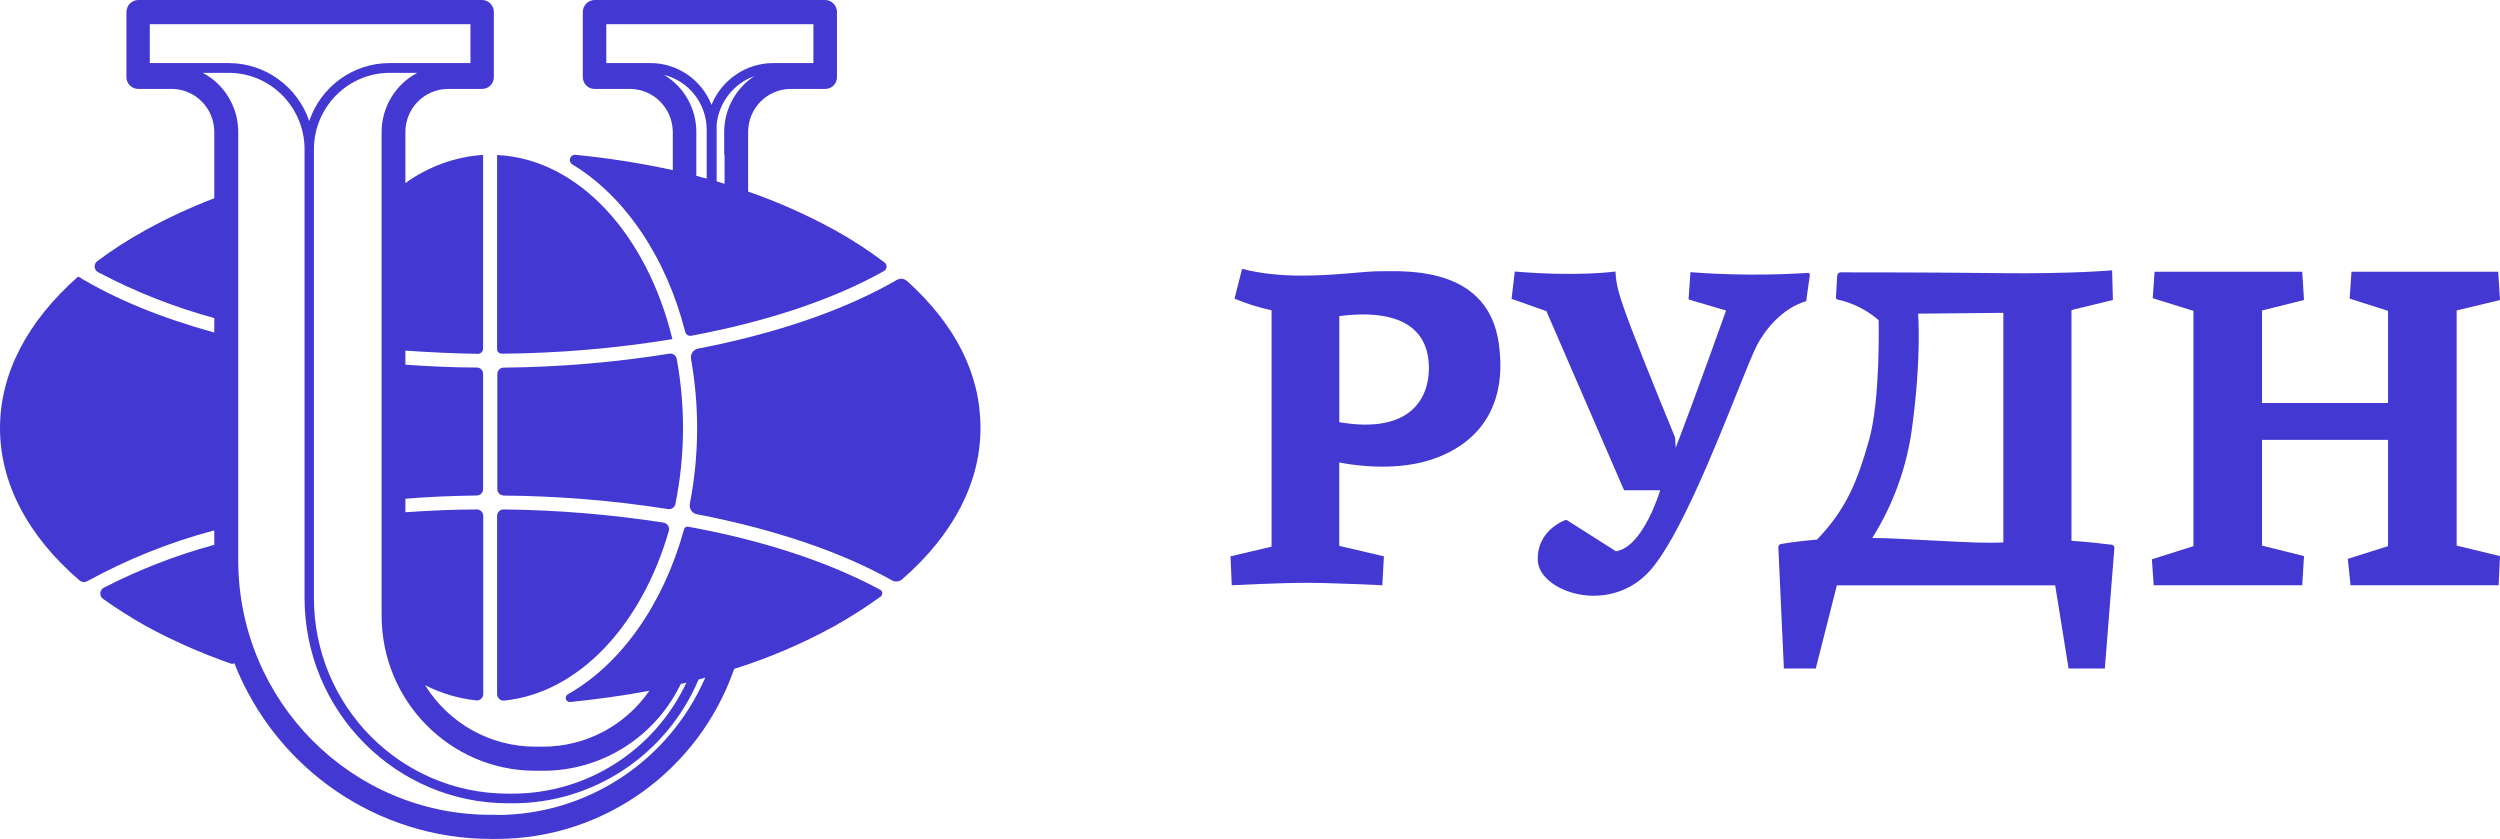
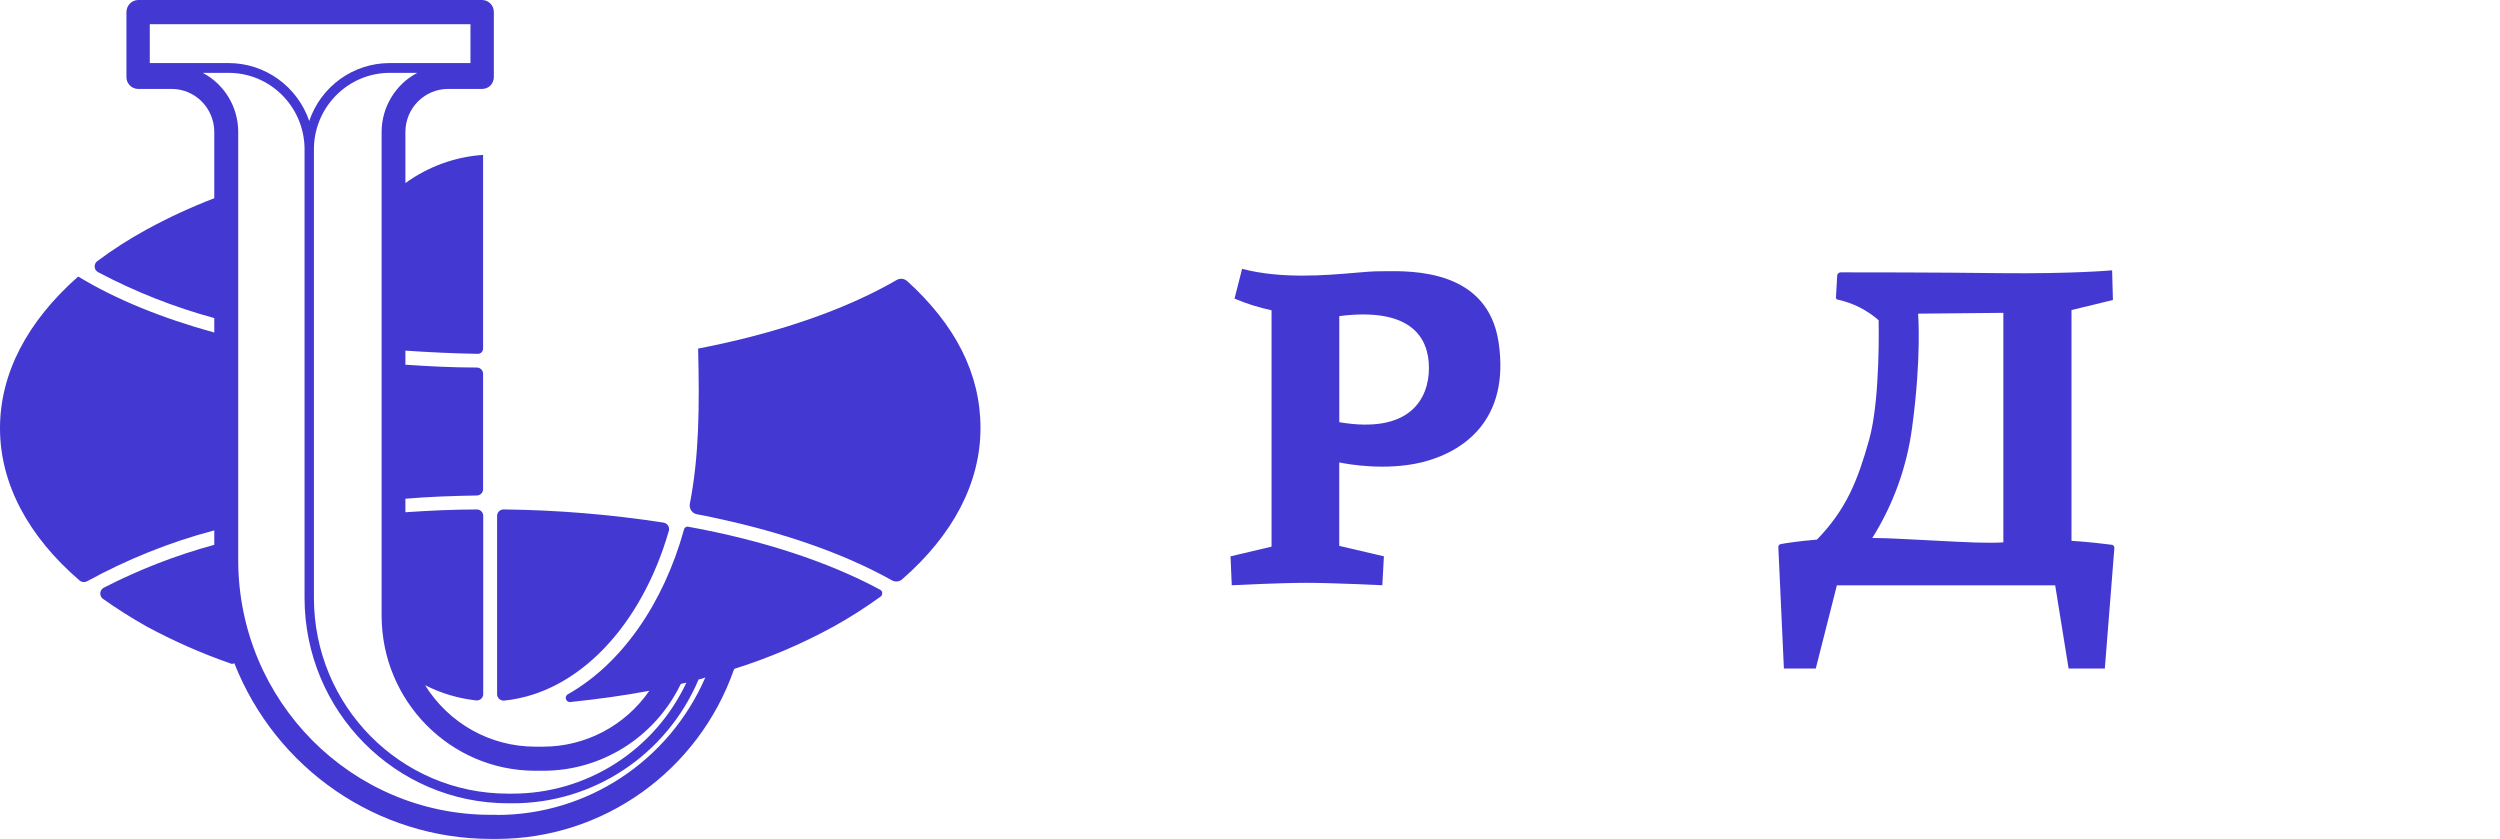
<svg xmlns="http://www.w3.org/2000/svg" width="149" height="50" viewBox="0 0 149 50" fill="none">
  <path fill-rule="evenodd" clip-rule="evenodd" d="M41.028 31.395C45.467 32.2 49.407 33.5 52.469 35.154C52.493 35.167 52.515 35.186 52.531 35.208C52.613 35.312 52.597 35.465 52.493 35.551C51.602 36.196 50.676 36.789 49.716 37.324C47.819 38.365 45.826 39.217 43.764 39.864C43.764 39.888 43.764 39.912 43.74 39.912C41.622 45.953 35.962 49.995 29.611 50H29.231C22.499 49.987 16.454 45.841 13.966 39.528C13.884 39.576 13.783 39.576 13.7 39.528C11.981 38.929 10.316 38.191 8.714 37.324C7.823 36.821 6.958 36.274 6.122 35.68C6.085 35.651 6.053 35.613 6.029 35.573C5.923 35.385 5.984 35.146 6.17 35.036C8.275 33.951 10.489 33.092 12.771 32.471V31.61C10.127 32.31 7.578 33.333 5.175 34.652C5.037 34.721 4.869 34.703 4.749 34.603C1.663 31.953 0 28.803 0 25.522C0 22.241 1.639 19.148 4.651 16.489H4.675C6.883 17.832 9.637 18.957 12.771 19.819V18.957C10.374 18.305 8.054 17.389 5.854 16.226C5.806 16.2 5.763 16.167 5.729 16.124C5.593 15.958 5.619 15.711 5.784 15.574C6.716 14.878 7.692 14.25 8.711 13.694C10.02 12.977 11.377 12.349 12.771 11.815V7.865C12.769 6.452 11.641 5.309 10.241 5.3H8.222C7.836 5.292 7.527 4.97 7.535 4.581V0.72C7.538 0.322 7.854 0 8.248 0H28.755C29.138 0.016 29.438 0.338 29.433 0.725V4.594C29.436 4.981 29.127 5.298 28.744 5.3H26.703C25.301 5.303 24.162 6.45 24.162 7.865V10.91C25.522 9.927 27.123 9.344 28.792 9.232V20.778C28.789 20.95 28.653 21.089 28.483 21.089C27.036 21.065 25.586 20.995 24.162 20.898V21.736C25.562 21.833 26.988 21.905 28.435 21.905C28.637 21.913 28.797 22.083 28.792 22.287V29.147C28.797 29.351 28.637 29.523 28.435 29.531C26.988 29.555 25.562 29.604 24.162 29.724V30.53C25.57 30.433 26.996 30.364 28.419 30.364H28.427C28.635 30.366 28.8 30.535 28.8 30.745V41.389C28.786 41.601 28.605 41.759 28.398 41.746C27.331 41.633 26.291 41.324 25.333 40.836C26.748 43.113 29.223 44.498 31.886 44.501H32.362C34.887 44.504 37.255 43.26 38.7 41.171C37.181 41.459 35.59 41.673 33.975 41.843C33.887 41.848 33.804 41.802 33.757 41.727C33.685 41.612 33.719 41.459 33.834 41.386C37.016 39.59 39.53 36.019 40.765 31.564V31.556C40.794 31.438 40.911 31.365 41.028 31.395ZM22.744 36.687V7.865C22.747 6.383 23.569 5.024 24.872 4.342H23.233C20.778 4.342 18.769 6.321 18.71 8.799V35.635C18.71 42.079 23.885 47.301 30.271 47.301H30.508C34.951 47.315 39.001 44.737 40.909 40.688C40.822 40.71 40.717 40.731 40.611 40.753L40.576 40.76C40.567 40.779 40.561 40.794 40.556 40.807C40.549 40.827 40.543 40.842 40.528 40.857C38.982 43.977 35.819 45.945 32.362 45.937H31.886C26.833 45.924 22.744 41.786 22.744 36.687ZM8.927 1.442V3.759H13.628C15.794 3.759 17.72 5.145 18.431 7.21C19.131 5.145 21.057 3.759 23.22 3.759H28.039V1.442H8.927ZM29.225 48.563H29.606V48.572C34.994 48.574 39.874 45.357 42.037 40.377C41.906 40.43 41.773 40.47 41.635 40.497C39.738 44.987 35.358 47.895 30.521 47.876H30.284C23.585 47.873 18.157 42.396 18.151 35.635V8.799C18.093 6.321 16.084 4.342 13.628 4.342H12.085C13.383 5.027 14.198 6.385 14.198 7.865V33.398C14.208 41.77 20.929 48.553 29.225 48.563Z" fill="#4338D2" />
-   <path fill-rule="evenodd" clip-rule="evenodd" d="M49.715 13.694C50.766 14.271 51.774 14.927 52.732 15.652C52.764 15.676 52.788 15.708 52.807 15.743C52.884 15.891 52.828 16.076 52.682 16.154C49.646 17.864 45.678 19.172 41.193 20.012C41.03 20.039 40.873 19.934 40.836 19.771C39.705 15.316 37.228 11.683 34.118 9.803C34.011 9.742 33.95 9.621 33.966 9.497C33.987 9.328 34.139 9.207 34.307 9.229C36.254 9.419 38.186 9.723 40.099 10.139V7.865C40.088 6.444 38.944 5.3 37.537 5.3H35.421C35.036 5.292 34.727 4.97 34.735 4.581V0.72C34.735 0.322 35.052 0 35.445 0H49.193C49.579 0.011 49.888 0.333 49.883 0.725V4.594C49.885 4.981 49.577 5.298 49.193 5.3H47.129C45.726 5.303 44.588 6.45 44.588 7.865V11.417C46.357 12.032 48.071 12.795 49.715 13.694ZM42.014 10.618C42.049 10.627 42.084 10.635 42.118 10.644V7.647C42.076 6.13 41.036 4.828 39.578 4.463C40.772 5.172 41.501 6.466 41.501 7.865V10.475C41.676 10.534 41.851 10.578 42.014 10.618ZM36.135 3.759H38.747C40.36 3.751 41.81 4.739 42.406 6.251C43.018 4.745 44.471 3.759 46.086 3.759H48.48V1.442H36.135V3.759ZM43.185 10.955V9.229C43.172 9.229 43.161 9.207 43.161 9.207V7.865C43.164 6.517 43.843 5.263 44.965 4.533C43.731 4.976 42.853 6.093 42.712 7.408V10.81C42.855 10.859 43.02 10.907 43.185 10.955Z" fill="#4338D2" />
  <path d="M30.01 30.362C33.206 30.397 36.396 30.66 39.557 31.149V31.152L39.563 31.153C39.575 31.155 39.589 31.158 39.602 31.163C39.804 31.222 39.921 31.434 39.863 31.638C38.25 37.244 34.499 41.302 30.05 41.755H30.013C29.802 41.755 29.627 41.586 29.627 41.371V30.744C29.63 30.532 29.8 30.362 30.01 30.362Z" fill="#4338D2" />
-   <path d="M29.901 21.081C33.309 21.054 36.712 20.764 40.076 20.211C38.567 14 34.488 9.47 29.627 9.239V20.81C29.627 20.957 29.747 21.078 29.893 21.078H29.901V21.081Z" fill="#4338D2" />
-   <path d="M54.06 16.748C53.887 16.595 53.637 16.571 53.44 16.689C50.343 18.483 46.256 19.879 41.608 20.776C41.321 20.832 41.132 21.108 41.185 21.398C41.693 24.25 41.669 27.172 41.116 30.015C41.057 30.305 41.241 30.59 41.528 30.649H41.536C46.059 31.521 50.08 32.861 53.158 34.588C53.353 34.698 53.592 34.676 53.762 34.532C56.806 31.881 58.437 28.775 58.437 25.509C58.437 22.244 56.913 19.334 54.06 16.745V16.748Z" fill="#4338D2" />
-   <path d="M39.821 30.342C36.572 29.832 33.288 29.561 30 29.536L30.013 29.526C29.808 29.526 29.641 29.357 29.641 29.15V22.287C29.643 22.08 29.808 21.913 30.013 21.911C33.328 21.878 36.636 21.602 39.911 21.078C40.103 21.051 40.284 21.177 40.329 21.368C40.858 24.239 40.832 27.184 40.252 30.044C40.209 30.243 40.02 30.371 39.821 30.342Z" fill="#4338D2" />
-   <path d="M146.416 18.504L149 17.881L148.894 16.195H140.148L140.039 17.798L142.327 18.528V24.017H134.818V18.504L137.319 17.881L137.213 16.195H128.414L128.302 17.773L130.729 18.528V32.55L128.252 33.334L128.361 34.883H137.213L137.319 33.143L134.818 32.518V26.216H142.327V32.55L139.93 33.307L140.092 34.883H148.918L149 33.143L146.416 32.518V18.504Z" fill="#4338D2" />
+   <path d="M54.06 16.748C53.887 16.595 53.637 16.571 53.44 16.689C50.343 18.483 46.256 19.879 41.608 20.776C41.693 24.25 41.669 27.172 41.116 30.015C41.057 30.305 41.241 30.59 41.528 30.649H41.536C46.059 31.521 50.08 32.861 53.158 34.588C53.353 34.698 53.592 34.676 53.762 34.532C56.806 31.881 58.437 28.775 58.437 25.509C58.437 22.244 56.913 19.334 54.06 16.745V16.748Z" fill="#4338D2" />
  <path fill-rule="evenodd" clip-rule="evenodd" d="M82.481 16.165C84.212 16.139 88.672 16.074 89.318 20.408C90.007 25.069 87.181 26.959 84.71 27.561C82.597 28.063 80.388 27.679 79.819 27.561V32.534L82.48 33.157L82.387 34.881C82.387 34.881 79.415 34.736 77.85 34.736C76.286 34.736 73.412 34.881 73.412 34.881L73.34 33.157L75.785 32.58V18.493C75.03 18.332 74.29 18.099 73.577 17.798L74.029 16.023C76.374 16.634 78.972 16.411 80.728 16.261C81.318 16.21 81.813 16.168 82.171 16.168C82.261 16.168 82.365 16.166 82.481 16.165ZM79.822 18.837V25.163C84.047 25.883 85.165 23.753 85.165 21.93C85.165 20.107 84.095 18.431 80.25 18.791C80.174 18.804 80.099 18.81 80.023 18.816C79.956 18.821 79.888 18.827 79.822 18.837Z" fill="#4338D2" />
-   <path d="M107.866 16.399C107.874 16.335 107.831 16.276 107.767 16.265H107.741C105.413 16.413 103.076 16.399 100.748 16.222L100.639 17.849L102.874 18.507C102.874 18.507 101.123 23.429 99.873 26.686L99.833 26.066C99.833 26.066 98.01 21.643 97.239 19.602C96.467 17.562 96.324 17.009 96.284 16.182C96.284 16.182 94.041 16.504 90.281 16.182L90.09 17.811L92.165 18.544L96.794 29.218H98.947C98.947 29.218 97.952 32.601 96.31 32.856L93.349 30.977C93.349 30.977 91.593 31.538 91.651 33.393C91.71 35.249 95.885 36.736 98.335 34.014C100.026 32.136 102.163 26.807 103.539 23.375C104.068 22.055 104.485 21.016 104.721 20.561C105.213 19.637 106.232 18.359 107.648 17.951L107.866 16.399Z" fill="#4338D2" />
  <path fill-rule="evenodd" clip-rule="evenodd" d="M123.461 32.232C124.527 32.302 125.525 32.423 125.882 32.471C125.964 32.493 126.023 32.571 126.017 32.657L125.448 39.845H123.288L122.489 34.885H109.478L108.22 39.845H106.32L105.988 32.595C105.99 32.512 106.051 32.444 106.131 32.428C106.416 32.375 107.153 32.254 108.292 32.16C110.045 30.342 110.708 28.666 111.397 26.223C112.086 23.779 111.966 19.083 111.966 19.083C111.272 18.479 110.442 18.058 109.545 17.861C109.534 17.861 109.524 17.859 109.513 17.856C109.444 17.835 109.404 17.762 109.425 17.692L109.497 16.422C109.508 16.312 109.601 16.229 109.71 16.232C110.732 16.232 115.433 16.232 119.23 16.28C123.532 16.328 125.882 16.111 125.882 16.111L125.93 17.88L123.461 18.479V32.232ZM115.329 32.221C117.318 32.325 118.407 32.382 119.4 32.326V18.645L114.318 18.694C114.318 18.694 114.534 21.258 113.962 25.474C113.653 27.818 112.844 30.065 111.588 32.063C112.091 32.063 112.623 32.087 113.156 32.111C113.986 32.151 114.702 32.189 115.329 32.221Z" fill="#4338D2" />
</svg>